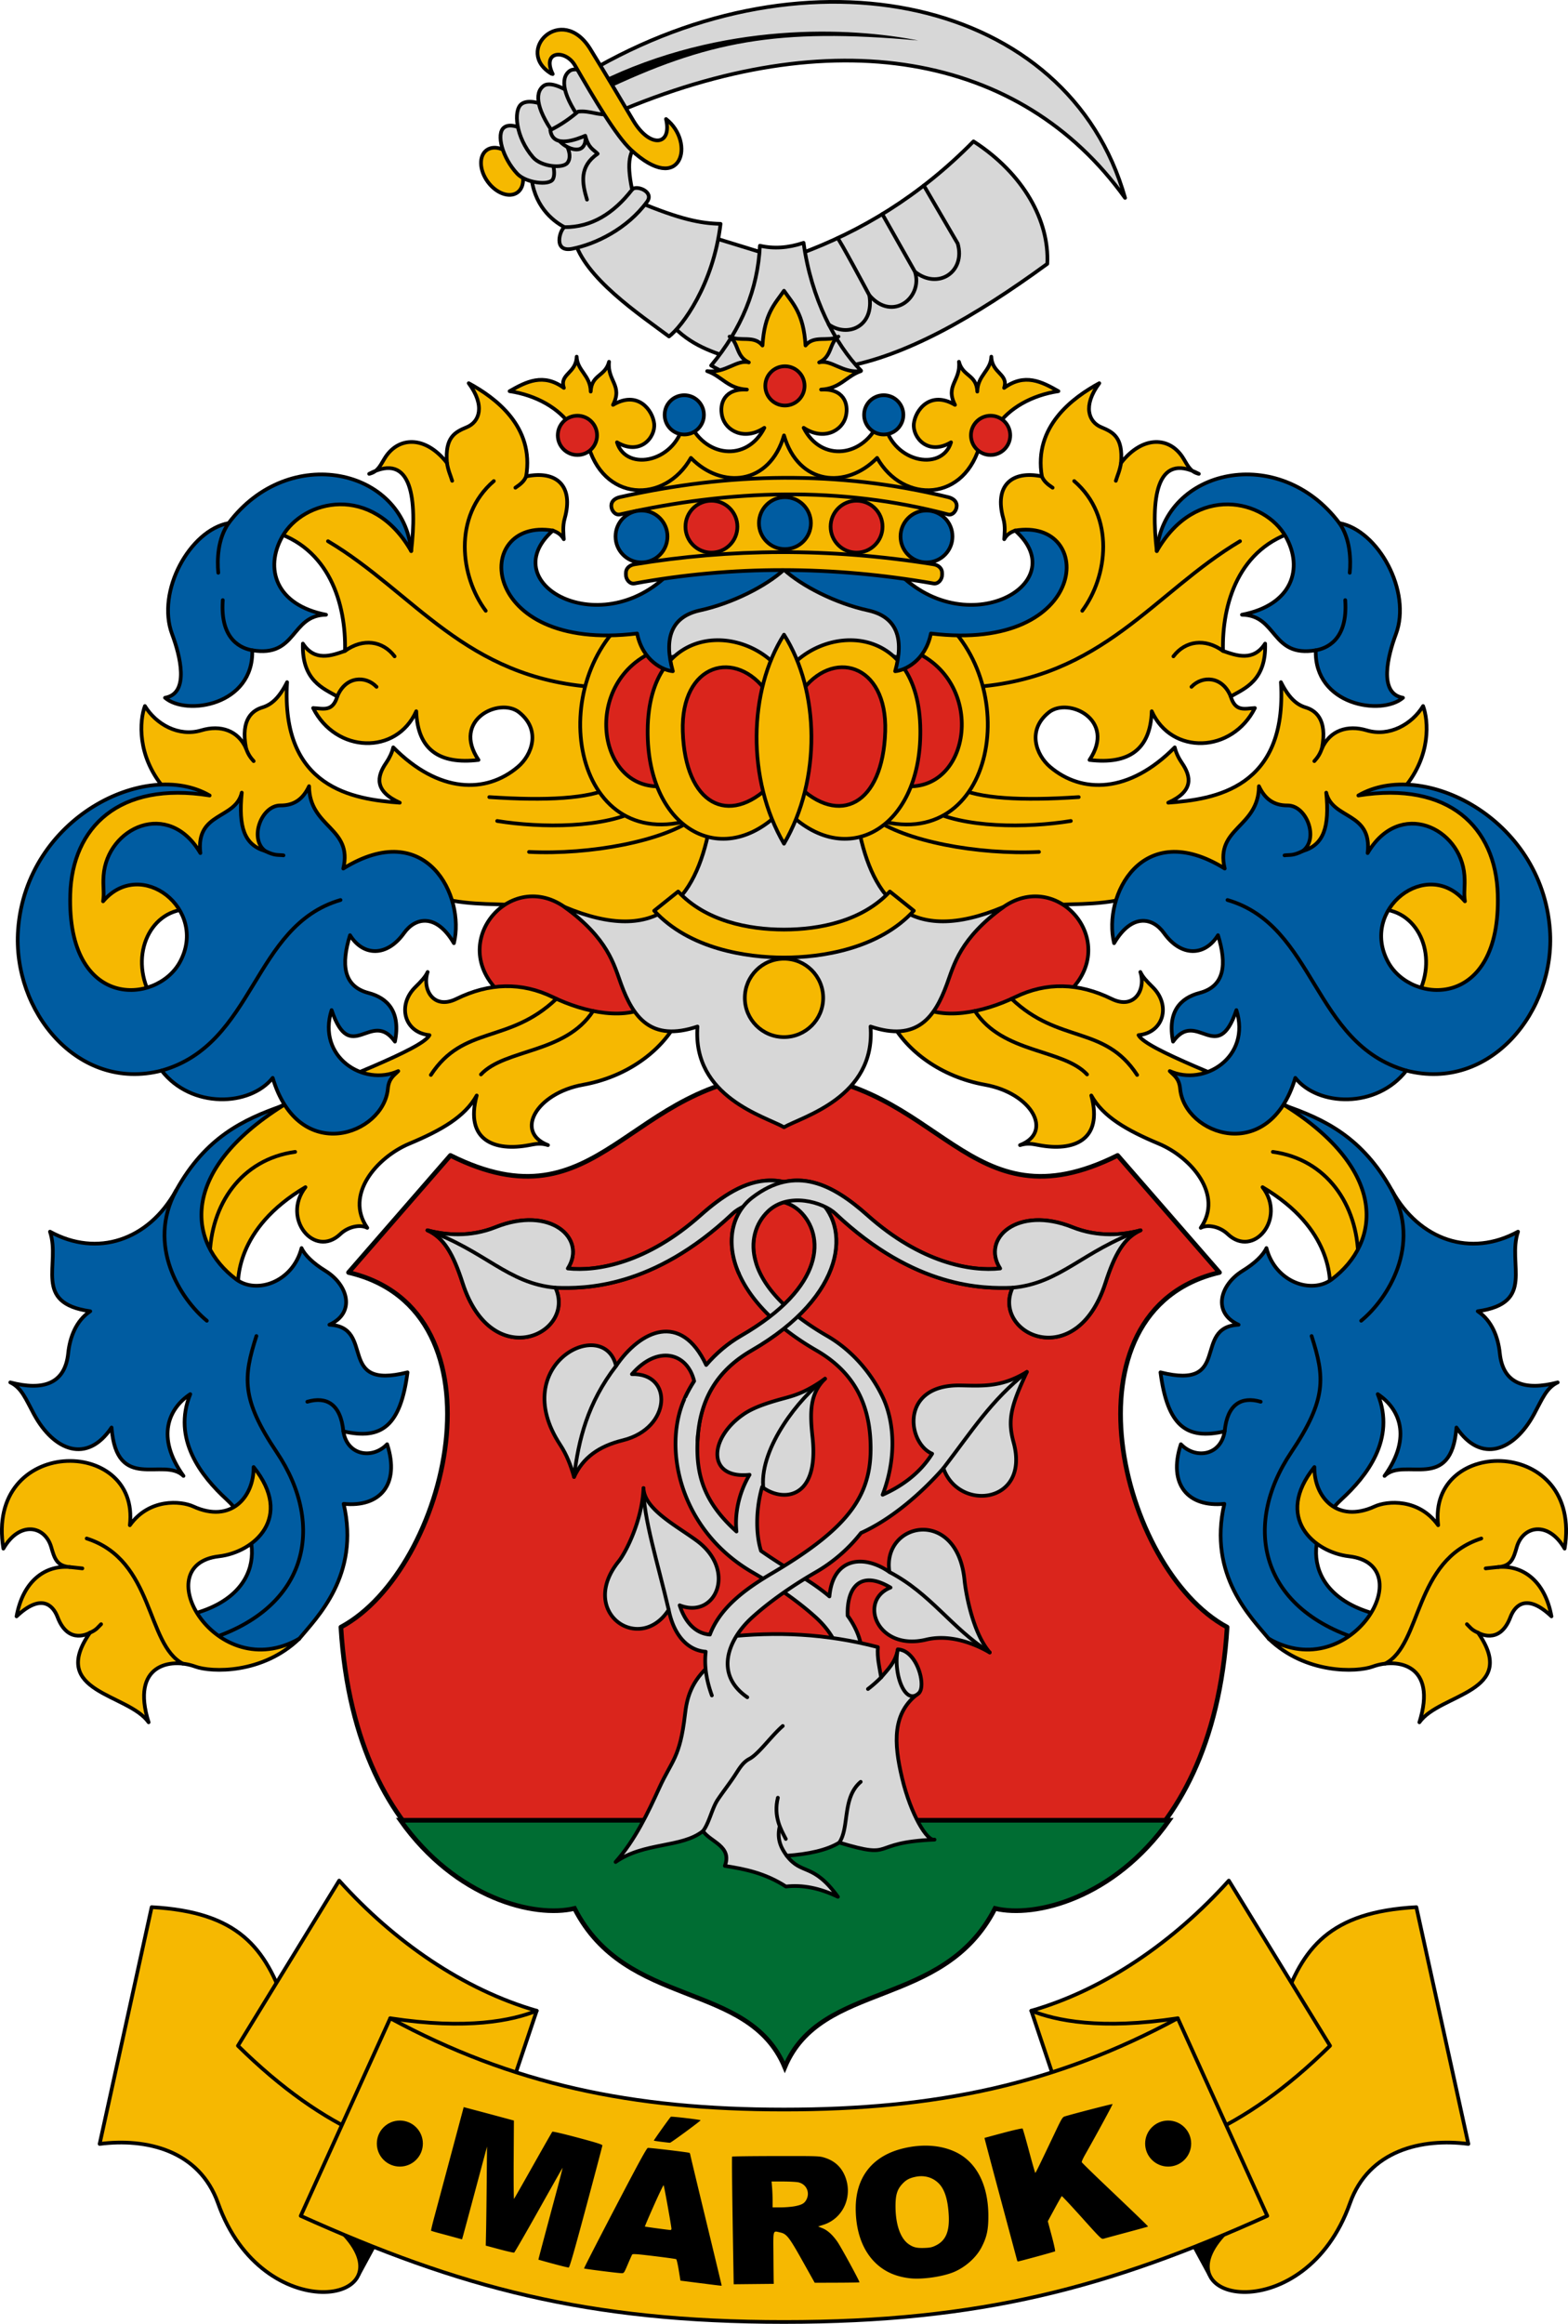
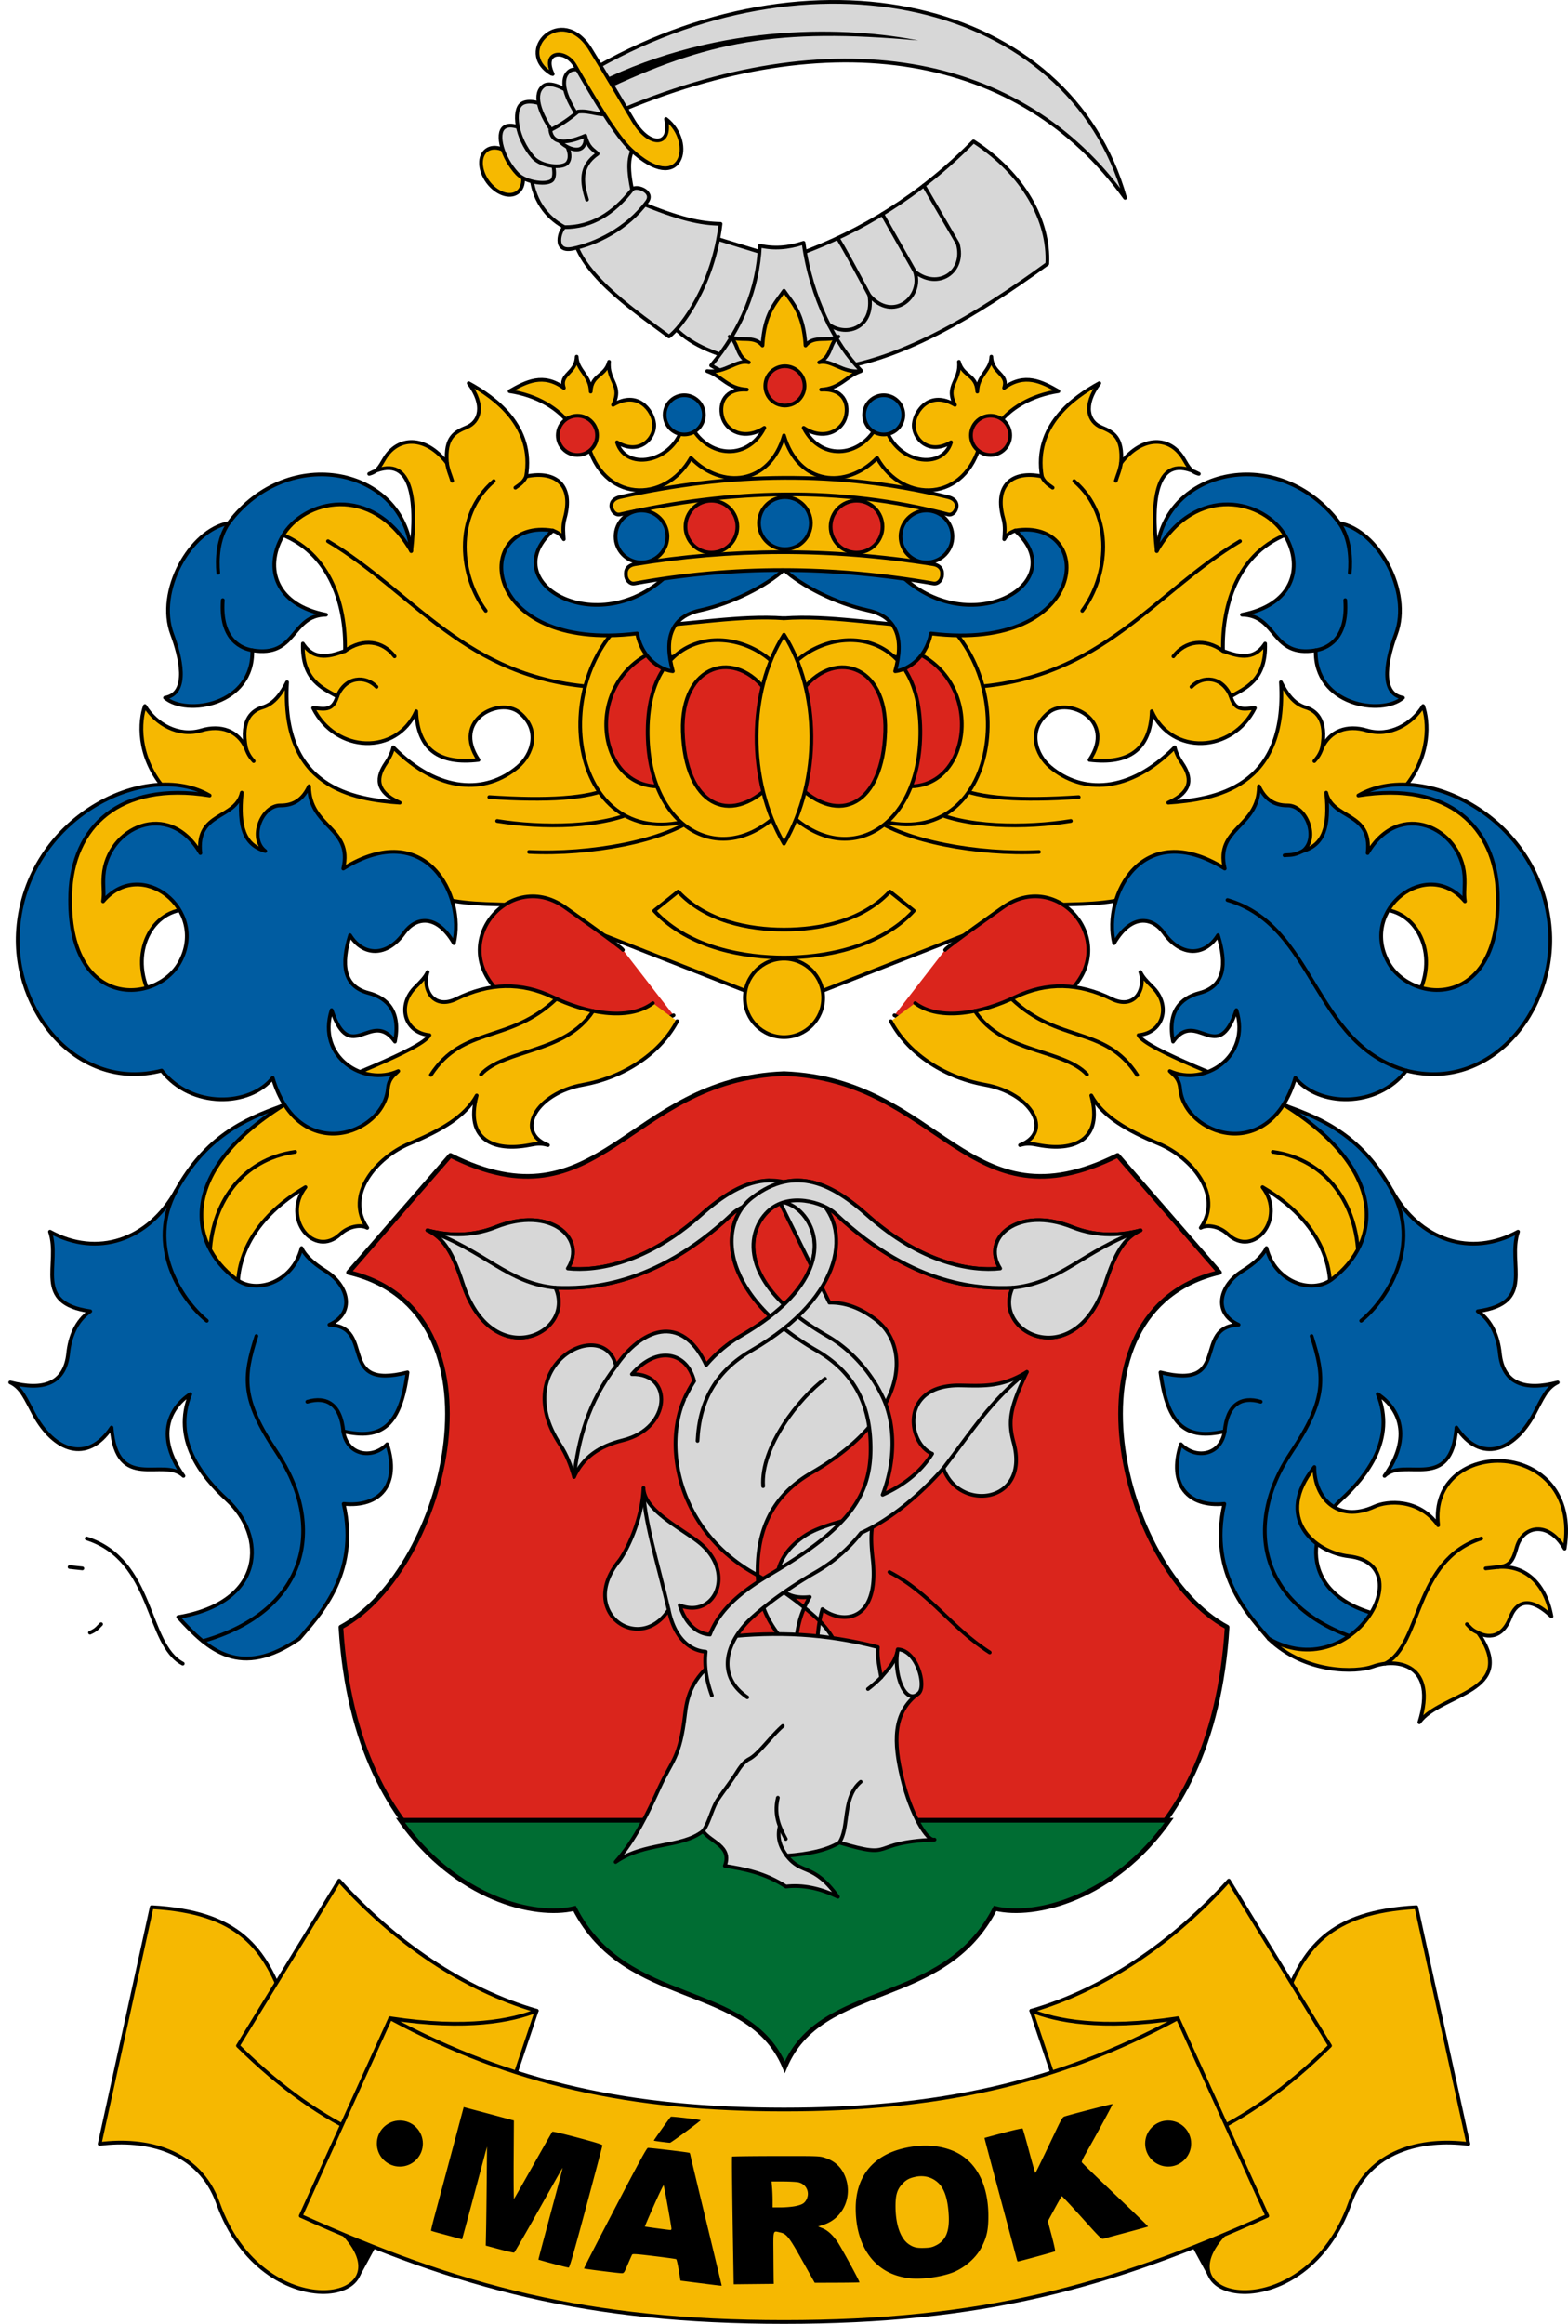
<svg xmlns="http://www.w3.org/2000/svg" width="639.951" height="948.081" viewBox="0 0 169.32 250.846">
  <g transform="translate(-74.854 19.556)">
    <ellipse style="font-variation-settings:normal;opacity:1;fill:#f6b900;fill-opacity:1;fill-rule:evenodd;stroke:#000;stroke-width:.4;stroke-linecap:butt;stroke-linejoin:miter;stroke-miterlimit:4;stroke-dasharray:none;stroke-dashoffset:0;stroke-opacity:1;stop-color:#000;stop-opacity:1" cx="104.916" cy="75.182" rx="1.915" ry="2.825" transform="rotate(-36.098)" />
    <path style="font-variation-settings:normal;fill:#d7d7d7;fill-opacity:1;stroke:#000;stroke-width:.4;stroke-linecap:round;stroke-linejoin:round;stroke-miterlimit:4;stroke-dasharray:none;stroke-dashoffset:0;stroke-opacity:1;stop-color:#000" d="M138.29-11.7c23.954-14.18 51.975-8.083 58.053 13.507-11.282-15.706-31.629-19.25-55.173-9.116" />
    <path style="font-variation-settings:normal;fill:#000;fill-opacity:1;stroke:none;stroke-width:.4;stroke-linecap:round;stroke-linejoin:round;stroke-miterlimit:4;stroke-dasharray:none;stroke-dashoffset:0;stroke-opacity:1;stop-color:#000" d="M139.422-10.674c13.458-6.634 27.325-5.956 34.586-4.512-15.253-1.373-22.756.067-34.257 5.563" />
    <path style="font-variation-settings:normal;fill:#d7d7d7;fill-opacity:1;stroke:#000;stroke-width:.4;stroke-linecap:round;stroke-linejoin:round;stroke-miterlimit:4;stroke-dasharray:none;stroke-dashoffset:0;stroke-opacity:1;stop-color:#000" d="M179.977-4.296c5.44 3.513 8.205 8.614 7.967 13.22-7.842 5.729-15.34 10.005-22.091 11.149l-11.998-.942c-2.45-.805-4.895-1.626-6.974-4.201l4.307-9.05 6.728 2.068 3.22-.071c6.666-2.439 13.026-6.266 18.841-12.173z" />
    <path style="font-variation-settings:normal;fill:#d7d7d7;fill-opacity:1;stroke:#000;stroke-width:.4;stroke-linecap:round;stroke-linejoin:round;stroke-miterlimit:4;stroke-dasharray:none;stroke-dashoffset:0;stroke-opacity:1;stop-color:#000" d="M156.912 6.97c-.222 4.672-1.98 8.981-5.267 12.927 4.465 2.698 10.262 1.791 16.183.549-2.792-2.848-5.373-7.784-6.201-13.79-1.664.56-3.24.655-4.715.313z" />
    <path style="font-variation-settings:normal;fill:none;fill-opacity:1;stroke:#000;stroke-width:.4;stroke-linecap:round;stroke-linejoin:round;stroke-miterlimit:4;stroke-dasharray:none;stroke-dashoffset:0;stroke-opacity:1;stop-color:#000" d="M165.29 6.152c.123-.058 3.44 6.164 3.44 6.164.564 3.437-2.388 4.567-4.38 3.155" />
    <path style="font-variation-settings:normal;fill:none;fill-opacity:1;stroke:#000;stroke-width:.4;stroke-linecap:round;stroke-linejoin:round;stroke-miterlimit:4;stroke-dasharray:none;stroke-dashoffset:0;stroke-opacity:1;stop-color:#000" d="m170.131 3.555 3.522 6.222c.905 2.735-2.395 5.479-4.923 2.539M174.613.47l3.66 6.266c.873 3.073-2.133 5.017-4.62 3.04" />
    <path style="font-variation-settings:normal;fill:#d7d7d7;fill-opacity:1;stroke:#000;stroke-width:.4;stroke-linecap:round;stroke-linejoin:round;stroke-miterlimit:4;stroke-dasharray:none;stroke-dashoffset:0;stroke-opacity:1;stop-color:#000" d="M152.662 4.608c-.792 6.593-4.143 11.075-5.565 12.156-3.137-2.344-9.2-6.377-10.226-10.467l6.822-4.097c4.638 1.935 6.809 2.359 8.969 2.408z" />
    <path style="font-variation-settings:normal;fill:#d7d7d7;fill-opacity:1;stroke:#000;stroke-width:.4;stroke-linecap:round;stroke-linejoin:round;stroke-miterlimit:4;stroke-dasharray:none;stroke-dashoffset:0;stroke-opacity:1;stop-color:#000" d="m138.671-6.51-6.46 5.786c.234 3.275 2.233 4.975 3.603 5.691-.488.25-1.28 2.749.832 2.33 2.504-.498 5.923-2.128 8.083-5.079.79-1.08-1.124-1.813-1.595-1.335-.48-.686-2.792-5.301-2.792-5.301" />
    <path style="font-variation-settings:normal;fill:none;fill-opacity:1;stroke:#000;stroke-width:.4;stroke-linecap:round;stroke-linejoin:round;stroke-miterlimit:4;stroke-dasharray:none;stroke-dashoffset:0;stroke-opacity:1;stop-color:#000" d="M135.814 4.967c2.876.01 5.287-1.444 7.32-4.084" />
    <path style="font-variation-settings:normal;fill:#d7d7d7;fill-opacity:1;stroke:#000;stroke-width:.4;stroke-linecap:round;stroke-linejoin:round;stroke-miterlimit:4;stroke-dasharray:none;stroke-dashoffset:0;stroke-opacity:1;stop-color:#000" d="M131.456-5.552s-1.442-.821-2.177-.237c-.88.7-.162 3.29 1.428 4.985.934.995 3.44 1.305 3.843.606.447-.774-.284-2.632-.284-2.632" />
    <path style="font-variation-settings:normal;fill:#d7d7d7;fill-opacity:1;stroke:#000;stroke-width:.4;stroke-linecap:round;stroke-linejoin:round;stroke-miterlimit:4;stroke-dasharray:none;stroke-dashoffset:0;stroke-opacity:1;stop-color:#000" d="M133.38-8.314s-1.493-.587-2.228-.002c-.88.7-.61 3.576 1.26 5.74.892 1.033 3.209 1.239 3.709.606.779-.986-.593-2.744-.593-2.744" />
    <path style="font-variation-settings:normal;fill:#d7d7d7;fill-opacity:1;stroke:#000;stroke-width:.4;stroke-linecap:round;stroke-linejoin:round;stroke-miterlimit:4;stroke-dasharray:none;stroke-dashoffset:0;stroke-opacity:1;stop-color:#000" d="M136.56-9.488s-2.111-1.457-3.006-.797c-1.057.78-.737 2.74 1.496 5.694.747.988 2.085 1.46 2.644.987 1.001-.846-.236-3.262-.236-3.262" />
    <path style="font-variation-settings:normal;fill:#d7d7d7;fill-opacity:1;stroke:#000;stroke-width:.4;stroke-linecap:round;stroke-linejoin:round;stroke-miterlimit:4;stroke-dasharray:none;stroke-dashoffset:0;stroke-opacity:1;stop-color:#000" d="M139.367-11.092s-2.112-1.458-3.007-.798c-1.057.78-.737 2.74 1.496 5.695.747.988 2.085 1.459 2.644.986 1-.845-.236-3.262-.236-3.262" />
    <path style="font-variation-settings:normal;fill:#d7d7d7;fill-opacity:1;stroke:#000;stroke-width:.4;stroke-linecap:round;stroke-linejoin:round;stroke-miterlimit:4;stroke-dasharray:none;stroke-dashoffset:0;stroke-opacity:1;stop-color:#000" d="M143.1.858c-.652-3.174-.127-3.973.452-4.881l-2.788-3.222c-1.282.214-2.199-.411-3.49-.26-.923.778-1.91 1.46-2.994 1.994.272 2.102 3.027.914 3.774.609.36 1.37.872 1.458 1.337 1.943-1.989 1.367-1.702 3.124-1.15 4.953" />
    <path style="font-variation-settings:normal;opacity:1;fill:#f6b900;fill-opacity:1;stroke:#000;stroke-width:.4;stroke-linecap:round;stroke-linejoin:round;stroke-miterlimit:4;stroke-dasharray:none;stroke-dashoffset:0;stroke-opacity:1;stop-color:#000;stop-opacity:1" d="M134.541-11.564c-1.229-2.52 1.382-2.69 2.4-.927 2.076 3.597 4.445 7.617 6.05 9.106 5.466 5.074 7.004-.82 3.783-3.322.679 2.873-1.721 3.2-3.52.193-1.103-1.842-2.832-4.802-4.664-7.759-3.092-4.988-8.274.235-4.183 2.681" />
  </g>
  <path style="font-variation-settings:normal;opacity:1;fill:#f6b801;fill-opacity:1;stroke:#000;stroke-width:.4;stroke-linecap:round;stroke-linejoin:round;stroke-miterlimit:4;stroke-dasharray:none;stroke-dashoffset:0;stroke-opacity:1;stop-color:#000;stop-opacity:1" d="M159.514 31.308c-9.617-.696-21.242 4.135-28.386-3.368.432-2.529.672-5.192 3.428-6.101.465.182.88.395 1.178.936-.03-.557-.147-1.376.094-2.224 1.003-3.538-.88-5.239-4.161-4.559.923-5.393-3.349-8.513-6.2-10.058 1.827 2.468 1.138 4.184-.194 4.742-1.27.532-2.384 1.052-2.156 3.857-2.338-2.991-5.32-2.887-6.774-.407-.495.846-.777 1.388-1.626 1.593 4.704-2.478 5.165 2.9 4.54 8.336-2.249-6.21-6.614-8.269-15.137-2.178 6.323 1.75 8.114 7.929 7.99 12.956-1.448.508-3.268 1.18-4.55-.791-.13 4.006 2.239 4.85 3.714 5.708-.51 1.704-1.538 1.294-2.608 1.248 2.465 4.891 8.996 5.104 11.137.346.138 4.167 2.515 5.764 6.721 5.256-2.925-4.348 2.294-6.805 4.382-5.143 2.404 1.914 1.394 4.606-.132 5.898-3.436 2.91-8.54 2.854-13.454-2.113-.123.548-.414 1.16-.766 1.67-1.036 1.5-1.283 3.06 1.47 4.304-5.008-.355-12.87-1.554-12.17-13.01-.872 1.741-1.727 2.442-2.671 2.727-.931.28-2.41 1.154-1.753 4.433-.854-1.934-2.742-2.584-4.837-1.96-2.456.733-4.892-.663-6.091-2.625-.581 1.571-.873 5.323 2.003 8.785-19.511 3.466-12.221 27.508-1.193 22.829-2.612-4.312-.449-9.516 3.747-9.68l27.598-1.154c3.09.794 6.232.503 9.35.804l27.507 10.792" transform="translate(-74.854 35.431)" />
  <path style="font-variation-settings:normal;opacity:1;fill:none;fill-opacity:1;stroke:#000;stroke-width:.4;stroke-linecap:round;stroke-linejoin:round;stroke-miterlimit:4;stroke-dasharray:none;stroke-dashoffset:0;stroke-opacity:1;stop-color:#000;stop-opacity:1" d="M123.117 14.533c.148.898.374 1.303.564 1.938M131.667 15.992c-.19.49-.574.834-1.16 1.223M128.18 16.497c-4.455 3.833-3.615 10.337-.873 14.004M139.096 38.738c-14.024-.93-19.512-10.209-28.823-15.748M112.11 34.833c1.943-1.402 4.071-1.103 5.354.586M111.274 39.75c.89-2.203 3.062-2.281 4.24-1.04M127.69 50.613c6.19.416 10.777.16 13.132-1.029M128.54 53.19c4.74.771 11.705.793 15.44-1.304M131.981 56.53c6.578.324 14.604-1.16 17.948-3.714M101.43 45.366c.244.708.529 1.039.815 1.362" transform="translate(-74.854 35.431)" />
  <path style="font-variation-settings:normal;opacity:1;fill:#005ca1;fill-opacity:1;stroke:#000;stroke-width:.4;stroke-linecap:round;stroke-linejoin:round;stroke-miterlimit:4;stroke-dasharray:none;stroke-dashoffset:0;stroke-opacity:1;stop-color:#000;stop-opacity:1" d="M119.257 24.055c-.813-8.886-13.19-11.699-19.714-3.018-4.193.771-7.83 7.377-6.105 11.986.855 2.285 1.926 6.404-.764 6.867 2.321 1.988 9.585.811 9.42-5.127 4.844.82 4.116-3.78 7.968-3.837-5.453-1.049-6.652-5.015-4.733-8.422 2.262-4.014 9.702-5.812 13.928 1.55" transform="translate(-74.854 35.431)" />
  <path style="font-variation-settings:normal;opacity:1;fill:none;fill-opacity:1;stroke:#000;stroke-width:.4;stroke-linecap:round;stroke-linejoin:round;stroke-miterlimit:4;stroke-dasharray:none;stroke-dashoffset:0;stroke-opacity:1;stop-color:#000;stop-opacity:1" d="M99.543 21.037c-1.187 1.68-1.254 3.966-1.12 5.36M98.912 29.349c-.32 4.413 2.141 5.237 3.183 5.414" transform="translate(-74.854 35.431)" />
  <path style="font-variation-settings:normal;opacity:1;fill:#f6b801;fill-opacity:1;stroke:#000;stroke-width:.4;stroke-linecap:round;stroke-linejoin:round;stroke-miterlimit:4;stroke-dasharray:none;stroke-dashoffset:0;stroke-opacity:1;stop-color:#000;stop-opacity:1" d="M159.514 31.308c9.617-.696 21.242 4.135 28.386-3.368-.432-2.529-.672-5.192-3.428-6.101-.465.182-.88.395-1.177.936.03-.557.146-1.376-.095-2.224-1.003-3.538.88-5.239 4.161-4.559-.923-5.393 3.349-8.513 6.2-10.058-1.827 2.468-1.138 4.184.194 4.742 1.27.532 2.384 1.052 2.156 3.857 2.338-2.991 5.32-2.887 6.774-.407.495.846.777 1.388 1.627 1.593-4.705-2.478-5.166 2.9-4.541 8.336 2.249-6.21 6.614-8.269 15.137-2.178-6.323 1.75-8.114 7.929-7.99 12.956 1.449.508 3.268 1.18 4.55-.791.13 4.006-2.239 4.85-3.714 5.708.51 1.704 1.538 1.294 2.609 1.248-2.466 4.891-8.997 5.104-11.138.346-.138 4.167-2.515 5.764-6.72 5.256 2.924-4.348-2.295-6.805-4.383-5.143-2.404 1.914-1.394 4.606.132 5.898 3.436 2.91 8.54 2.854 13.455-2.113.122.548.413 1.16.765 1.67 1.036 1.5 1.283 3.06-1.47 4.304 5.008-.355 12.87-1.554 12.17-13.01.872 1.741 1.727 2.442 2.672 2.727.93.28 2.41 1.154 1.752 4.433.854-1.934 2.743-2.584 4.838-1.96 2.456.733 4.89-.663 6.09-2.625.582 1.571.874 5.323-2.002 8.785 19.51 3.466 12.22 27.508 1.192 22.829 2.613-4.312.45-9.516-3.747-9.68l-27.598-1.154c-3.09.794-6.232.503-9.35.804l-27.507 10.792" transform="translate(-74.854 35.431)" />
  <path style="font-variation-settings:normal;opacity:1;fill:none;fill-opacity:1;stroke:#000;stroke-width:.4;stroke-linecap:round;stroke-linejoin:round;stroke-miterlimit:4;stroke-dasharray:none;stroke-dashoffset:0;stroke-opacity:1;stop-color:#000;stop-opacity:1" d="M195.91 14.533c-.147.898-.373 1.303-.562 1.938M187.361 15.992c.19.49.574.834 1.16 1.223M190.849 16.497c4.455 3.833 3.615 10.337.872 14.004M179.932 38.738c14.024-.93 19.512-10.209 28.823-15.748M206.917 34.833c-1.942-1.402-4.07-1.103-5.352.586M207.754 39.75c-.89-2.203-3.062-2.281-4.24-1.04M191.339 50.613c-6.19.416-10.777.16-13.133-1.029M190.489 53.19c-4.741.771-11.706.793-15.441-1.304M187.047 56.53c-6.577.324-14.604-1.16-17.948-3.714M217.598 45.366c-.243.708-.529 1.039-.815 1.362" transform="translate(-74.854 35.431)" />
  <path style="font-variation-settings:normal;opacity:1;fill:#005ca1;fill-opacity:1;stroke:#000;stroke-width:.4;stroke-linecap:round;stroke-linejoin:round;stroke-miterlimit:4;stroke-dasharray:none;stroke-dashoffset:0;stroke-opacity:1;stop-color:#000;stop-opacity:1" d="M199.77 24.055c.814-8.886 13.19-11.699 19.715-3.018 4.193.771 7.83 7.377 6.105 11.986-.855 2.285-1.926 6.404.764 6.867-2.321 1.988-9.585.811-9.42-5.127-4.844.82-4.116-3.78-7.967-3.837 5.452-1.049 6.651-5.015 4.732-8.422-2.262-4.014-9.702-5.812-13.928 1.55" transform="translate(-74.854 35.431)" />
  <path style="font-variation-settings:normal;opacity:1;fill:none;fill-opacity:1;stroke:#000;stroke-width:.4;stroke-linecap:round;stroke-linejoin:round;stroke-miterlimit:4;stroke-dasharray:none;stroke-dashoffset:0;stroke-opacity:1;stop-color:#000;stop-opacity:1" d="M219.485 21.037c1.188 1.68 1.254 3.966 1.12 5.36M220.117 29.349c.32 4.413-2.142 5.237-3.184 5.414" transform="translate(-74.854 35.431)" />
  <path style="font-variation-settings:normal;opacity:1;fill:#da251c;fill-opacity:1;stroke:#000;stroke-width:.5;stroke-linecap:round;stroke-linejoin:round;stroke-miterlimit:4;stroke-dasharray:none;stroke-dashoffset:0;stroke-opacity:1;stop-color:#000;stop-opacity:1" d="M31.012 228.425c-6.693 1.628-23.61-4.422-25.18-30.007 11.628-6.238 18.309-34.206.824-38.283l11-12.637c16.232 8.113 19.016-8.18 36.025-8.827 17.008.648 19.792 16.94 36.025 8.827l11 12.637c-17.485 4.077-10.805 32.045.824 38.283-1.57 25.585-18.488 31.635-25.181 30.007-5.554 10.884-18.75 7.721-22.668 17.11-3.92-9.389-17.114-6.226-22.669-17.11z" transform="translate(30.98 -22.777)" />
  <path style="font-variation-settings:normal;opacity:1;fill:#006d33;fill-opacity:1;fill-rule:evenodd;stroke:#000;stroke-width:1.89;stroke-linecap:butt;stroke-linejoin:miter;stroke-miterlimit:4;stroke-dasharray:none;stroke-dashoffset:0;stroke-opacity:1;stop-color:#000;stop-opacity:1" d="M46.27 827.424c22.521 31.846 54.698 39.866 70.943 35.914 20.993 41.139 70.862 29.185 85.674 64.668 14.811-35.483 64.683-23.53 85.675-64.668 16.245 3.952 48.422-4.068 70.944-35.914z" transform="matrix(.265 0 0 .265 30.98 -22.777)" />
-   <path style="font-variation-settings:normal;opacity:1;fill:#d7d7d7;fill-opacity:1;stroke:#000;stroke-width:.4;stroke-linecap:round;stroke-linejoin:round;stroke-miterlimit:4;stroke-dasharray:none;stroke-dashoffset:0;stroke-opacity:1;stop-color:#000;stop-opacity:1" d="M-16.71 150.203c-2.657.062-5.11 1.704-7.431 3.773-5.758 5.13-11.151 6.075-14.316 5.726 2.08-3.253-1.891-6.818-7.802-4.455-2.748 1.098-5.416.85-7.35.337 1.779.799 2.786 2.562 3.795 5.69 3.174 9.84 12.306 5.45 10.017.502 3.13.12 10.535.109 19.107-7.973 1.359-1.28 5.131-2.384 7.334-.246 2.587 2.51 2.834 8.087-6.41 13.423-2.66 1.536-4.768 3.993-6 6.593-2.51 5.292-.727 14.325 7.281 18.949 2.719 1.57 5.089 3.282 6.826 4.86 2.66 2.416 4.056 6.175.514 8.606l3.823-.196c1.347-3.71.653-6.461-.915-8.605-.114-2.919 1.274-5.04 4.63-3.04-3.527 1.405-1.457 6.898 3.846 5.621 2.238-.539 4.702.142 6.867 1.384-1.882-2.182-2.605-6.58-2.725-7.808-.78-7.96-8.953-6.256-8.104-.873-2.825-1.972-6.122-1.523-6.48 2.633-1.129-.963-2.397-1.782-3.622-2.504a54.927 54.927 0 0 1-3.768-2.413c-.585-1.86-.559-4.52.122-6.903 2.113 1.628 6.19 1.483 5.438-5.388-.291-2.664-.299-4.685 1.354-6.29-2.188 1.578-3.546 1.87-4.716 2.193-1.533.423-2.974.898-4.007 1.591-3.888 2.608-4.05 7.084.572 6.58-1.192 1.996-1.618 4.284-1.413 6.125-3.39-3.056-4.384-5.934-4.205-9.782.202-4.34 2.009-7.554 5.843-9.767 10.257-5.922 10.798-13.522 6.916-16.501-1.758-1.349-3.426-1.88-5.02-1.842z" transform="translate(99.771 -22.777)" />
+   <path style="font-variation-settings:normal;opacity:1;fill:#d7d7d7;fill-opacity:1;stroke:#000;stroke-width:.4;stroke-linecap:round;stroke-linejoin:round;stroke-miterlimit:4;stroke-dasharray:none;stroke-dashoffset:0;stroke-opacity:1;stop-color:#000;stop-opacity:1" d="M-16.71 150.203c-2.657.062-5.11 1.704-7.431 3.773-5.758 5.13-11.151 6.075-14.316 5.726 2.08-3.253-1.891-6.818-7.802-4.455-2.748 1.098-5.416.85-7.35.337 1.779.799 2.786 2.562 3.795 5.69 3.174 9.84 12.306 5.45 10.017.502 3.13.12 10.535.109 19.107-7.973 1.359-1.28 5.131-2.384 7.334-.246 2.587 2.51 2.834 8.087-6.41 13.423-2.66 1.536-4.768 3.993-6 6.593-2.51 5.292-.727 14.325 7.281 18.949 2.719 1.57 5.089 3.282 6.826 4.86 2.66 2.416 4.056 6.175.514 8.606l3.823-.196a54.927 54.927 0 0 1-3.768-2.413c-.585-1.86-.559-4.52.122-6.903 2.113 1.628 6.19 1.483 5.438-5.388-.291-2.664-.299-4.685 1.354-6.29-2.188 1.578-3.546 1.87-4.716 2.193-1.533.423-2.974.898-4.007 1.591-3.888 2.608-4.05 7.084.572 6.58-1.192 1.996-1.618 4.284-1.413 6.125-3.39-3.056-4.384-5.934-4.205-9.782.202-4.34 2.009-7.554 5.843-9.767 10.257-5.922 10.798-13.522 6.916-16.501-1.758-1.349-3.426-1.88-5.02-1.842z" transform="translate(99.771 -22.777)" />
  <path style="font-variation-settings:normal;opacity:1;fill:#d7d7d7;fill-opacity:1;stroke:#000;stroke-width:.4;stroke-linecap:round;stroke-linejoin:round;stroke-miterlimit:4;stroke-dasharray:none;stroke-dashoffset:0;stroke-opacity:1;stop-color:#000;stop-opacity:1" d="M113.724 220.432c-2.316 1.842-6.342 1.163-9.438 3.338 2.126-2.39 3.512-5.355 4.734-8.035 1.331-2.917 2.222-3.194 2.762-7.893.196-1.71.621-3.572 2.798-5.429l1.618-2.94c5.432-.59 10.76-.377 16.411 1.103-.102 1.136.18 2.19.35 3.267.719-.862 1.536-1.576 1.808-3.022l2.277 4.705c-2.919 2.108-2.723 5.397-1.821 9.18.945 3.964 2.72 6.873 3.505 6.65-7.282.306-4.005 2.204-10.287.32-1.321.815-3.318 1.248-5.674 1.418 1.646 2.147 2.8.687 5.527 4.435-1.97-.954-3.839-1.314-5.614-1.11-2.249-1.455-4.426-1.888-6.597-2.227.82-2.13-1.57-2.587-2.36-3.76z" transform="translate(-37.812 -22.777)" />
  <path style="font-variation-settings:normal;opacity:1;fill:#d7d7d7;fill-opacity:1;stroke:#000;stroke-width:.4;stroke-linecap:round;stroke-linejoin:round;stroke-miterlimit:4;stroke-dasharray:none;stroke-dashoffset:0;stroke-opacity:1;stop-color:#000;stop-opacity:1" d="M134.767 200.82c-.554 2.538.78 6.188 2.277 4.706.804-.795-.209-4.614-2.277-4.705zM122.338 209.089c-1.261 1.092-2.598 3.023-3.608 3.552-.76.399-1.144 1.154-1.641 1.897-.552.826-1.203 1.661-1.76 2.49-.647.967-.918 2.499-1.605 3.404M122.767 223.094c-.61-.84-1.08-1.764-.765-3.153M132.959 203.843a13.42 13.42 0 0 1-1.42 1.254M130.755 215.118c-2.025 1.707-1.194 4.918-2.314 6.557" transform="translate(-37.812 -22.777)" />
  <path style="font-variation-settings:normal;opacity:1;fill:#d7d7d7;fill-opacity:1;stroke:#000;stroke-width:.4;stroke-linecap:round;stroke-linejoin:round;stroke-miterlimit:4;stroke-dasharray:none;stroke-dashoffset:0;stroke-opacity:1;stop-color:#000;stop-opacity:1" d="M121.81 216.832c-.498 2.012.325 3.433.857 4.45" transform="translate(-37.812 -22.777)" />
  <path style="font-variation-settings:normal;opacity:1;fill:#d7d7d7;fill-opacity:1;stroke:#000;stroke-width:.4;stroke-linecap:round;stroke-linejoin:round;stroke-miterlimit:4;stroke-dasharray:none;stroke-dashoffset:0;stroke-opacity:1;stop-color:#000;stop-opacity:1" d="M-19.076 205.988c-3.543-2.431-2.147-6.19.514-8.607 1.737-1.577 4.107-3.29 6.825-4.86a17.031 17.031 0 0 0 4.945-4.272c3.048-1.37 6.245-3.977 8.894-6.984 1.645 4.731 9.39 3.85 7.58-2.787-.648-2.374-.342-3.829 1.435-7.61-2.755 1.688-4.778 1.498-7.19 1.458-6.557-.107-5.743 6.228-3.04 7.373-1.48 2.374-3.681 3.687-5.349 4.43 1.45-3.755 1.36-7.7.006-10.556-1.233-2.6-3.34-5.057-6-6.592-9.244-5.337-8.996-10.913-6.41-13.424 2.203-2.138 5.975-1.035 7.333.246 8.573 8.082 15.977 8.092 19.107 7.973-2.288 4.948 6.844 9.338 10.018-.501 1.009-3.129 2.016-4.892 3.795-5.691-1.935.513-4.602.761-7.35-.337-5.91-2.363-9.883 1.202-7.803 4.455-3.164.35-8.557-.595-14.315-5.726-2.322-2.07-4.774-3.71-7.431-3.773h0c-1.594-.038-3.263.493-5.02 1.842-3.883 2.979-3.341 10.579 6.916 16.5 3.834 2.214 5.64 5.428 5.842 9.768.262 5.64-1.992 9.194-10.623 14.287-2.67 1.575-5.568 3.586-6.714 6.622-1.316-.086-2.578-1.036-3.267-3.161 3.866 1.535 6.215-3.723 1.87-6.956-2.15-1.599-5.694-3.392-5.774-5.694-.141 3.487-1.904 6.942-2.678 7.902-4.433 5.5 2.238 10.103 5.397 5.237.594 2.926 2.193 4.396 4.001 4.52-.163 1.38.015 2.94.662 4.722" transform="translate(99.771 -22.777)" />
  <path style="font-variation-settings:normal;opacity:1;fill:#d7d7d7;fill-opacity:1;stroke:#000;stroke-width:.4;stroke-linecap:round;stroke-linejoin:round;stroke-miterlimit:4;stroke-dasharray:none;stroke-dashoffset:0;stroke-opacity:1;stop-color:#000;stop-opacity:1" d="M-24.448 178.313c.202-4.34 2.009-7.554 5.843-9.767 10.257-5.922 10.798-13.522 6.916-16.501-1.758-1.349-3.426-1.88-5.02-1.842-2.658.062-5.11 1.704-7.432 3.773-5.758 5.13-11.151 6.075-14.316 5.726 2.08-3.253-1.891-6.818-7.802-4.455-2.748 1.098-5.416.85-7.35.337 1.779.799 2.786 2.562 3.795 5.69 3.174 9.84 12.306 5.45 10.017.502 3.13.12 10.535.109 19.107-7.973 1.359-1.28 5.131-2.384 7.334-.246 2.587 2.51 2.834 8.087-6.41 13.423-1.424.823-2.688 1.91-3.746 3.141-2.713-5.784-7.09-3.771-9.734.104-1.282-5.489-11.74-.196-6.044 8.492.734 1.119 1.145 2.232 1.51 3.491.967-2.09 2.67-3.32 5.272-3.96 5.259-1.293 5.444-7.28.975-7.135 2.731-3.165 5.97-2.364 6.721.75-.359.558-.68 1.13-.955 1.71" transform="translate(99.771 -22.777)" />
  <path style="font-variation-settings:normal;opacity:1;fill:none;fill-opacity:1;stroke:#000;stroke-width:.4;stroke-linecap:round;stroke-linejoin:round;stroke-miterlimit:4;stroke-dasharray:none;stroke-dashoffset:0;stroke-opacity:1;stop-color:#000;stop-opacity:1" d="M-39.797 161.776c-5.147-.463-7.6-3.993-13.812-6.192" transform="translate(99.771 -22.777)" />
  <path style="font-variation-settings:normal;opacity:1;fill:#d7d7d7;fill-opacity:1;stroke:#000;stroke-width:.4;stroke-linecap:round;stroke-linejoin:round;stroke-miterlimit:4;stroke-dasharray:none;stroke-dashoffset:0;stroke-opacity:1;stop-color:#000;stop-opacity:1" d="M-18.128 159.111c-.72-2.332-.013-4.316 1.263-5.554 2.202-2.138 5.974-1.035 7.333.246 8.572 8.082 15.977 8.093 19.107 7.973-2.289 4.949 6.843 9.338 10.017-.501 1.009-3.129 2.016-4.892 3.795-5.691-1.934.513-4.602.761-7.35-.337-5.91-2.363-9.883 1.202-7.803 4.455-3.164.35-8.557-.595-14.315-5.726-3.714-3.31-7.764-5.528-12.452-1.93-2.152 1.65-2.945 4.722-1.476 8.14" transform="translate(99.771 -22.777)" />
  <path style="font-variation-settings:normal;opacity:1;fill:none;fill-opacity:1;stroke:#000;stroke-width:.4;stroke-linecap:round;stroke-linejoin:round;stroke-miterlimit:4;stroke-dasharray:none;stroke-dashoffset:0;stroke-opacity:1;stop-color:#000;stop-opacity:1" d="M9.575 161.776c5.147-.463 7.6-3.993 13.812-6.192M-33.245 170.225c-3.07 3.984-4.067 7.982-4.536 11.983M-27.563 196.55c-1.153-4.955-2.766-10.028-2.72-13.14M-17.363 183.204c-.302-4.218 3.907-9.55 6.684-11.598M-3.724 192.472c4.487 2.346 6.652 6.02 10.83 8.68M2.102 181.265c3.157-4.113 5.094-7.255 9.015-10.397" transform="translate(99.771 -22.777)" />
  <g transform="translate(99.771 -22.777)">
    <path style="font-variation-settings:normal;fill:#da251c;fill-opacity:1;stroke:#000;stroke-width:.4;stroke-linecap:round;stroke-linejoin:round;stroke-miterlimit:4;stroke-dasharray:none;stroke-dashoffset:0;stroke-opacity:1;stop-color:#000" d="M-32.51 125.313c-.088-.25-6.296-4.632-6.296-4.632-6.17-4.31-13.26 4.524-6.283 9.842 5.985 2.103 11.947 5.212 18.053 1.85" />
    <path style="font-variation-settings:normal;fill:#f6b801;fill-opacity:1;stroke:#000;stroke-width:.4;stroke-linecap:round;stroke-linejoin:round;stroke-miterlimit:4;stroke-dasharray:none;stroke-dashoffset:0;stroke-opacity:1;stop-color:#000" d="M-29.271 131.061c-2.72 2.029-7.416.995-10.79-.645-3.412-1.66-6.898-1.547-10.431.187-2.484 1.22-3.719-1.052-3.1-2.904-.262.56-.695 1.004-1.333 1.636-1.98 1.958-1.192 4.912 1.53 5.18-.765 1.542-10.17 4.911-15.528 7.425-12.982 6.094-11.382 15.482-5.101 20.518-.189-1.407-.311-7.072 7.237-11.531-2.604 3.367.968 7.723 3.761 5.067.866-.823 2.176-1.078 2.913-.678-2.484-3.578 1.052-7.621 4.537-9.082 3.44-1.442 6.002-2.897 7.282-5.204-1.324 4.917 2.007 6.05 5.64 5.363.796-.15 1.241-.247 2.057-.005-3.638-1.409-1.262-5.607 3.786-6.516 4.667-.84 8.417-3.565 10.162-6.86" />
    <path style="font-variation-settings:normal;fill:none;fill-opacity:1;stroke:#000;stroke-width:.4;stroke-linecap:round;stroke-linejoin:round;stroke-miterlimit:4;stroke-dasharray:none;stroke-dashoffset:0;stroke-opacity:1;stop-color:#000" d="M-77.12 158.514c.069-5.701 3.402-10.602 9.223-11.398M-53.244 138.814c3.524-5.401 8.43-3.332 13.557-8.221M-35.725 131.909c-2.996 4.616-9.52 4.062-12.112 6.85" />
    <path style="font-variation-settings:normal;fill:#da251c;fill-opacity:1;stroke:#000;stroke-width:.4;stroke-linecap:round;stroke-linejoin:round;stroke-miterlimit:4;stroke-dasharray:none;stroke-dashoffset:0;stroke-opacity:1;stop-color:#000" d="M2.288 125.313c.088-.25 6.296-4.632 6.296-4.632 6.17-4.31 13.26 4.524 6.283 9.842-5.985 2.103-11.947 5.212-18.053 1.85" />
    <path style="font-variation-settings:normal;fill:#f6b801;fill-opacity:1;stroke:#000;stroke-width:.4;stroke-linecap:round;stroke-linejoin:round;stroke-miterlimit:4;stroke-dasharray:none;stroke-dashoffset:0;stroke-opacity:1;stop-color:#000" d="M-.95 131.061c2.72 2.029 7.415.995 10.79-.645 3.41-1.66 6.897-1.547 10.43.187 2.484 1.22 3.719-1.052 3.1-2.904.262.56.695 1.004 1.333 1.636 1.98 1.958 1.192 4.912-1.53 5.18.765 1.542 10.17 4.911 15.528 7.425 12.982 6.094 11.382 15.482 5.101 20.518.189-1.407.311-7.072-7.237-11.531 2.604 3.367-.968 7.723-3.761 5.067-.866-.823-2.176-1.078-2.913-.678 2.484-3.578-1.052-7.621-4.537-9.082-3.439-1.442-6.002-2.897-7.282-5.204 1.324 4.917-2.007 6.05-5.64 5.363-.796-.15-1.241-.247-2.057-.005 3.638-1.409 1.262-5.607-3.786-6.516-4.667-.84-8.417-3.565-10.162-6.86" />
    <path style="font-variation-settings:normal;fill:none;fill-opacity:1;stroke:#000;stroke-width:.4;stroke-linecap:round;stroke-linejoin:round;stroke-miterlimit:4;stroke-dasharray:none;stroke-dashoffset:0;stroke-opacity:1;stop-color:#000" d="M46.898 158.514c-.069-5.701-3.402-10.602-9.223-11.398M23.022 138.814c-3.524-5.401-8.43-3.332-13.557-8.221M5.503 131.909c2.996 4.616 9.52 4.062 12.112 6.85" />
-     <path style="font-variation-settings:normal;fill:#d7d7d7;fill-opacity:1;stroke:#000;stroke-width:.4;stroke-linecap:round;stroke-linejoin:round;stroke-miterlimit:4;stroke-dasharray:none;stroke-dashoffset:0;stroke-opacity:1;stop-color:#000" d="M-5.767 133.587c5.056 1.706 6.95-1.04 8.243-4.56.786-2.139 1.403-4.916 6.108-8.346-10.189 4.291-14.136-.87-15.63-8.472L.083 89.552s-15.193-11.7-15.193-12.78c0 1.08-15.193 12.78-15.193 12.78l7.127 22.657c-1.493 7.601-5.44 12.763-15.629 8.472 4.705 3.43 5.322 6.207 6.108 8.346 1.293 3.52 3.187 6.266 8.243 4.56-.573 7.65 7.383 9.726 9.344 10.87 1.961-1.144 9.917-3.22 9.344-10.87z" />
    <path style="font-variation-settings:normal;fill:#da251c;fill-opacity:1;stroke:#000;stroke-width:.4;stroke-linecap:round;stroke-linejoin:round;stroke-miterlimit:4;stroke-dasharray:none;stroke-dashoffset:0;stroke-opacity:1;stop-color:#000" d="M-15.111 110.575c4.141.53 8.258.98 11.585-1.133 11.805 4.845 12.3-22.19 1.813-15.365-4.466-1.612-8.932.092-13.398 1.76-4.466-1.668-8.932-3.372-13.398-1.76-10.488-6.824-9.991 20.21 1.813 15.365 3.327 2.112 7.444 1.663 11.585 1.133" />
    <path style="font-variation-settings:normal;fill:#f6b801;fill-opacity:1;stroke:#000;stroke-width:.4;stroke-linecap:round;stroke-linejoin:round;stroke-miterlimit:4;stroke-dasharray:none;stroke-dashoffset:0;stroke-opacity:1;stop-color:#000" d="m-1.094 121.086-2.587-2.074c-2.977 3.208-7.632 4.108-11.43 4.108s-8.453-.9-11.43-4.108l-2.587 2.074c3.796 4.137 9.98 5.052 14.017 5.052 4.036 0 10.221-.915 14.017-5.052z" />
    <circle style="font-variation-settings:normal;fill:#f6b801;fill-opacity:1;fill-rule:evenodd;stroke:#000;stroke-width:.4;stroke-linecap:butt;stroke-linejoin:miter;stroke-miterlimit:4;stroke-dasharray:none;stroke-dashoffset:0;stroke-opacity:1;stop-color:#000" cx="-15.111" cy="130.496" r="4.23" />
    <path style="font-variation-settings:normal;fill:#f6b801;fill-opacity:1;stroke:#000;stroke-width:.4;stroke-linecap:round;stroke-linejoin:round;stroke-miterlimit:4;stroke-dasharray:none;stroke-dashoffset:0;stroke-opacity:1;stop-color:#000" d="m-28.778 92.943-2.475-4.095c-9.97 7.23-6.822 26.528 6.39 22.34l-3.048-3.578c-7.44.956-9.229-11.466-.867-14.667z" />
    <path style="font-variation-settings:normal;fill:#f6b801;fill-opacity:1;stroke:#000;stroke-width:.4;stroke-linecap:round;stroke-linejoin:round;stroke-miterlimit:4;stroke-dasharray:none;stroke-dashoffset:0;stroke-opacity:1;stop-color:#000" d="M-15.137 95.649c-3.763-5.598-14.597-5.984-14.696 5.964-.091 10.917 8.43 15.39 14.828 8.255l-1.547-2.354c-4.502 4.492-9.23 2.155-9.49-5.77-.243-7.405 5.784-9.012 9.119-4.206M-1.444 92.943l2.475-4.095c9.97 7.23 6.822 26.528-6.39 22.34l3.048-3.578c7.44.956 9.229-11.466.867-14.667z" />
    <path style="font-variation-settings:normal;fill:#f6b801;fill-opacity:1;stroke:#000;stroke-width:.4;stroke-linecap:round;stroke-linejoin:round;stroke-miterlimit:4;stroke-dasharray:none;stroke-dashoffset:0;stroke-opacity:1;stop-color:#000" d="M-15.085 95.649c3.763-5.598 14.597-5.984 14.697 5.964.09 10.917-8.432 15.39-14.829 8.255l1.547-2.354c4.502 4.492 9.23 2.155 9.49-5.77.243-7.405-5.784-9.012-9.119-4.206" />
    <path style="font-variation-settings:normal;fill:#f6b801;fill-opacity:1;stroke:#000;stroke-width:.4;stroke-linecap:round;stroke-linejoin:round;stroke-miterlimit:4;stroke-dasharray:none;stroke-dashoffset:0;stroke-opacity:1;stop-color:#000" d="M-15.111 91.287c3.852 6.038 4.04 15.653 0 22.564-4.04-6.911-3.852-16.526 0-22.564z" />
    <path style="font-variation-settings:normal;opacity:1;fill:#005ca1;fill-opacity:1;stroke:#000;stroke-width:.4;stroke-linecap:round;stroke-linejoin:round;stroke-miterlimit:4;stroke-dasharray:none;stroke-dashoffset:0;stroke-opacity:1;stop-color:#000;stop-opacity:1" d="M-26.697 83.76c-7.394 8.904-20.024 2.186-13.372-3.713-8.774-1.445-8.175 13.232 9.094 11.112.606 2.979 2.843 3.991 3.862 4.072-.986-3.514-.204-5.881 2.935-6.568 3.515-.768 7.154-2.642 9.067-4.388v-4.878M-3.525 83.76C3.87 92.665 16.5 85.947 9.847 80.048 18.621 78.602 18.022 93.28.753 91.16c-.606 2.979-2.843 3.991-3.862 4.072.987-3.514.204-5.881-2.935-6.568-3.515-.768-7.154-2.642-9.067-4.388v-4.878" />
  </g>
  <path style="font-variation-settings:normal;opacity:1;fill:#005ca1;fill-opacity:1;stroke:#000;stroke-width:.4;stroke-linecap:round;stroke-linejoin:round;stroke-miterlimit:4;stroke-dasharray:none;stroke-dashoffset:0;stroke-opacity:1;stop-color:#000;stop-opacity:1" d="M-77.132 108.646c-9.799-1.57-14.842 3.452-15.053 10.67-.367 12.51 9.331 11.914 11.84 7.313 3.104-5.692-4.205-11.382-8.296-6.558.153-.947-.037-1.568.054-2.785.387-5.168 7.006-8.295 10.453-2.424-.523-4.479 3.791-3.59 4.47-6.522-.375 3.741.283 5.638 2.536 6.302-1.771-1.315-.432-4.938 1.649-4.922 1.481.01 2.439-.7 3.083-2.075.037 4.496 4.76 4.448 3.693 8.889 8.96-5.555 13.194 2.974 11.946 8.056-1.879-3.213-4.137-2.837-5.384-1.094-1.87 2.614-4.427 2.5-5.833.231-.973 3.132-.747 5.516 2.001 6.237 2.066.541 3.49 2.039 2.85 5.25-2.557-3.59-4.776 2.721-6.84-3.402-1.611 5.059 3.462 8.272 7.197 6.584-.42.444-1.015.754-1.12 1.898-.455 4.985-9.612 8.283-12.438-1.166-2.436 3.084-8.78 3.352-11.992-.787-9.056 2.335-16.144-6.445-15.503-15.2.888-12.119 13.831-18.484 20.687-14.495z" transform="translate(99.771 -22.777)" />
-   <path style="font-variation-settings:normal;opacity:1;fill:none;fill-opacity:1;stroke:#000;stroke-width:.4;stroke-linecap:round;stroke-linejoin:round;stroke-miterlimit:4;stroke-dasharray:none;stroke-dashoffset:0;stroke-opacity:1;stop-color:#000;stop-opacity:1" d="M-82.316 138.34c10.135-2.872 9.782-15.631 19.314-18.41M-71.128 114.642c1.059.537 1.394.388 1.968.466" transform="translate(99.771 -22.777)" />
  <path style="font-variation-settings:normal;opacity:1;fill:#005ca1;fill-opacity:1;stroke:#000;stroke-width:.4;stroke-linecap:round;stroke-linejoin:round;stroke-miterlimit:4;stroke-dasharray:none;stroke-dashoffset:0;stroke-opacity:1;stop-color:#000;stop-opacity:1" d="M46.91 108.646c9.8-1.57 14.842 3.452 15.053 10.67.367 12.51-9.331 11.914-11.84 7.313-3.104-5.692 4.205-11.382 8.296-6.558-.153-.947.037-1.568-.054-2.785-.387-5.168-7.006-8.295-10.453-2.424.523-4.479-3.791-3.59-4.47-6.522.375 3.741-.283 5.638-2.536 6.302 1.771-1.315.432-4.938-1.649-4.922-1.481.01-2.439-.7-3.083-2.075-.037 4.496-4.76 4.448-3.693 8.889-8.96-5.555-13.194 2.974-11.946 8.056 1.879-3.213 4.137-2.837 5.384-1.094 1.87 2.614 4.427 2.5 5.833.231.973 3.132.747 5.516-2.001 6.237-2.066.541-3.49 2.039-2.85 5.25 2.557-3.59 4.776 2.721 6.84-3.402 1.611 5.059-3.462 8.272-7.196 6.584.42.444 1.014.754 1.119 1.898.455 4.985 9.612 8.283 12.438-1.166 2.436 3.084 8.78 3.352 11.992-.787 9.056 2.335 16.144-6.445 15.503-15.2-.888-12.119-13.831-18.484-20.687-14.495z" transform="translate(99.771 -22.777)" />
  <path style="font-variation-settings:normal;opacity:1;fill:none;fill-opacity:1;stroke:#000;stroke-width:.4;stroke-linecap:round;stroke-linejoin:round;stroke-miterlimit:4;stroke-dasharray:none;stroke-dashoffset:0;stroke-opacity:1;stop-color:#000;stop-opacity:1" d="M52.094 138.34c-10.135-2.872-9.782-15.631-19.314-18.41M40.906 114.642c-1.059.537-1.394.388-1.968.466" transform="translate(99.771 -22.777)" />
  <path style="font-variation-settings:normal;opacity:1;fill:#005ca1;fill-opacity:1;stroke:#000;stroke-width:.4;stroke-linecap:round;stroke-linejoin:round;stroke-miterlimit:4;stroke-dasharray:none;stroke-dashoffset:0;stroke-opacity:1;stop-color:#000;stop-opacity:1" d="M-69.24 142.131c-4.25 1.48-8.338 3.413-11.514 9.154-2.988 5.402-8.53 7.236-13.62 4.445 1.198 3.516-1.935 7.714 4.349 8.59-1.554 1.028-2.21 2.86-2.381 4.53-.342 3.333-2.737 4.072-6.256 3.151 1.234.581 1.673 1.796 2.553 3.42 2.16 3.991 5.746 5.394 8.384 1.448.546 7.115 5.64 3.128 7.767 5.228-3.038-4.241-1.568-7.312.734-8.829-1.973 4.854 1.21 8.876 3.913 11.357 4.35 3.992 4.166 11.126-5.22 12.707 3.263 3.586 6.704 6.715 13.076 2.336 1.852-2.25 6.59-6.818 4.794-14.559 3.882.4 6.12-2.055 4.695-6.435-1.577 1.65-4.32 1.238-4.728-1.392 4.124.959 6.17-.56 6.93-6.367-7.779 1.966-3.382-4.88-8.436-5.139 2.833-1.275 2.065-4.283-.452-5.832-1.304-.802-2.205-1.675-2.554-2.444-.952 3.694-4.877 5.015-7.061 3.373-5.242-3.94-6.172-11.68 5.027-18.742z" transform="translate(99.771 -22.777)" />
  <path style="font-variation-settings:normal;opacity:1;fill:none;fill-opacity:1;stroke:#000;stroke-width:.4;stroke-linecap:round;stroke-linejoin:round;stroke-miterlimit:4;stroke-dasharray:none;stroke-dashoffset:0;stroke-opacity:1;stop-color:#000;stop-opacity:1" d="M-80.754 151.285c-3.226 5.925.463 11.719 3.318 14.06M-66.587 174.088c2.103-.612 3.613.286 3.893 3.194M-72.084 166.995c-1.423 4.451-1.661 6.797 2.206 12.56 5.338 7.955 3.426 17.125-8 20.375" transform="translate(99.771 -22.777)" />
-   <path style="font-variation-settings:normal;opacity:1;fill:#f6b801;fill-opacity:1;stroke:#000;stroke-width:.4;stroke-linecap:round;stroke-linejoin:round;stroke-miterlimit:4;stroke-dasharray:none;stroke-dashoffset:0;stroke-opacity:1;stop-color:#000;stop-opacity:1" d="M-67.455 199.668c-8.928 5.1-16.584-7.985-8.674-8.894 3.808-.437 8.113-4.201 3.744-9.637.037 3.211-2.418 6.124-6.511 4.255-1.338-.611-4.759-.903-6.854 2.027 1.155-9.66-15.657-9.612-13.656 2.523 1.742-3.018 4.498-2.505 5.172-.145.342 1.195.6 2.024 1.98 2.134-2.707-.212-5.046 1.566-5.73 5.326 2.568-2.433 3.893-1.333 4.433.087 1.18 3.103 3.495 1.674 3.495 1.674-4.511 6.493 4.127 6.539 6.334 9.674-1.962-6.235 2.355-6.992 5.037-6.015 1.742.635 7.266.816 11.23-3.009" transform="translate(99.771 -22.777)" />
  <path style="font-variation-settings:normal;opacity:1;fill:none;fill-opacity:1;stroke:#000;stroke-width:.4;stroke-linecap:round;stroke-linejoin:round;stroke-miterlimit:4;stroke-dasharray:none;stroke-dashoffset:0;stroke-opacity:1;stop-color:#000;stop-opacity:1" d="M-90.41 188.85c7.31 2.338 6.397 11.434 10.375 13.51M-92.255 191.93l1.378.148M-90.056 199.018c.721-.303.874-.612 1.203-.919" transform="translate(99.771 -22.777)" />
  <path style="font-variation-settings:normal;opacity:1;fill:#005ca1;fill-opacity:1;stroke:#000;stroke-width:.4;stroke-linecap:round;stroke-linejoin:round;stroke-miterlimit:4;stroke-dasharray:none;stroke-dashoffset:0;stroke-opacity:1;stop-color:#000;stop-opacity:1" d="M39.018 142.131c4.25 1.48 8.338 3.413 11.514 9.154 2.988 5.402 8.53 7.236 13.62 4.445-1.198 3.516 1.935 7.714-4.349 8.59 1.554 1.028 2.21 2.86 2.381 4.53.342 3.333 2.737 4.072 6.256 3.151-1.234.581-1.673 1.796-2.553 3.42-2.16 3.991-5.746 5.394-8.384 1.448-.546 7.115-5.64 3.128-7.767 5.228 3.038-4.241 1.568-7.312-.733-8.829 1.973 4.854-1.21 8.876-3.914 11.357-4.35 3.992-4.166 11.126 5.22 12.707-3.263 3.586-6.704 6.715-13.076 2.336-1.852-2.25-6.59-6.818-4.794-14.559-3.881.4-6.12-2.055-4.695-6.435 1.577 1.65 4.32 1.238 4.728-1.392-4.123.959-6.17-.56-6.93-6.367 7.779 1.966 3.382-4.88 8.436-5.139-2.833-1.275-2.065-4.283.452-5.832 1.304-.802 2.205-1.675 2.554-2.444.953 3.694 4.877 5.015 7.061 3.373 5.242-3.94 6.173-11.68-5.027-18.742z" transform="translate(99.771 -22.777)" />
  <path style="font-variation-settings:normal;opacity:1;fill:none;fill-opacity:1;stroke:#000;stroke-width:.4;stroke-linecap:round;stroke-linejoin:round;stroke-miterlimit:4;stroke-dasharray:none;stroke-dashoffset:0;stroke-opacity:1;stop-color:#000;stop-opacity:1" d="M50.532 151.285c3.226 5.925-.463 11.719-3.318 14.06M36.365 174.088c-2.103-.612-3.613.286-3.893 3.194M41.862 166.995c1.423 4.451 1.661 6.797-2.206 12.56-5.338 7.955-3.426 17.125 8 20.375" transform="translate(99.771 -22.777)" />
  <path style="font-variation-settings:normal;opacity:1;fill:#f6b801;fill-opacity:1;stroke:#000;stroke-width:.4;stroke-linecap:round;stroke-linejoin:round;stroke-miterlimit:4;stroke-dasharray:none;stroke-dashoffset:0;stroke-opacity:1;stop-color:#000;stop-opacity:1" d="M37.233 199.668c8.928 5.1 16.584-7.985 8.674-8.894-3.808-.437-8.113-4.201-3.744-9.637-.037 3.211 2.418 6.124 6.511 4.255 1.338-.611 4.759-.903 6.854 2.027-1.155-9.66 15.657-9.612 13.656 2.523-1.742-3.018-4.498-2.505-5.172-.145-.342 1.195-.6 2.024-1.979 2.134 2.706-.212 5.045 1.566 5.73 5.326-2.569-2.433-3.894-1.333-4.434.087-1.18 3.103-3.495 1.674-3.495 1.674 4.512 6.493-4.127 6.539-6.334 9.674 1.962-6.235-2.355-6.992-5.037-6.015-1.742.635-7.266.816-11.23-3.009" transform="translate(99.771 -22.777)" />
  <path style="font-variation-settings:normal;opacity:1;fill:none;fill-opacity:1;stroke:#000;stroke-width:.4;stroke-linecap:round;stroke-linejoin:round;stroke-miterlimit:4;stroke-dasharray:none;stroke-dashoffset:0;stroke-opacity:1;stop-color:#000;stop-opacity:1" d="M60.189 188.85c-7.311 2.338-6.398 11.434-10.376 13.51M62.033 191.93l-1.378.148M59.834 199.018c-.721-.303-.874-.612-1.203-.919" transform="translate(99.771 -22.777)" />
  <g transform="translate(-74.854 8.973)">
    <path style="font-variation-settings:normal;opacity:1;fill:#f6b801;fill-opacity:1;stroke:#000;stroke-width:.4;stroke-linecap:round;stroke-linejoin:round;stroke-miterlimit:4;stroke-dasharray:none;stroke-dashoffset:0;stroke-opacity:1;stop-color:#000;stop-opacity:1" d="m159.514 51.688-15.495 1.017-.35-7.734 1.644-2.821 3.828-3.108c5.701 3.603 8.332.987 10.373-2.826 2.04 3.813 4.672 6.43 10.373 2.826l3.829 3.108 1.643 2.821-.35 7.734-15.495-1.017" />
    <path style="font-variation-settings:normal;opacity:1;fill:#f6b801;fill-opacity:1;stroke:#000;stroke-width:.4;stroke-linecap:round;stroke-linejoin:round;stroke-miterlimit:4;stroke-dasharray:none;stroke-dashoffset:0;stroke-opacity:1;stop-color:#000;stop-opacity:1" d="M159.514 38.03c1.567 5.383 6.748 5.817 10.053 2.425 2.828 4.993 9.589 4.805 11.188-1.714l1.711-1.657c1.323-2.005 3.823-3.398 6.68-3.829-1.811-1.035-3.644-1.974-5.863-.355.509-1.51-1.316-1.547-1.381-3.372-.05 1.517-1.487 2.004-1.514 3.77-.088-1.876-1.564-1.6-1.983-3.22.219 2.068-1.508 2.539-.427 4.653-2.695-1.602-4.295.596-4.444 2.04-.152 1.47 1.516 3.485 4.016 2.001-1.004 3.31-6.601 2.115-7.248-2.407l-.46.045c-1.677 4.04-6.326 4.538-8.205.798 2.144 1.423 4.186.342 4.56-1.255.331-1.416-.295-3.011-2.68-2.872 2.078-.107 2.687-1.436 4.294-1.992-1.973.254-3.2-1.29-4.5-.94 1.415-.652 1.068-2.08 2.08-2.789-1.12.594-2.63-.193-3.552.963-.213-3.465-1.343-4.49-2.325-5.911-.982 1.42-2.112 2.446-2.325 5.911-.922-1.156-2.433-.37-3.552-.963 1.012.708.666 2.137 2.08 2.788-1.3-.348-2.527 1.195-4.5.941 1.607.556 2.216 1.885 4.293 1.992-2.384-.14-3.01 1.456-2.679 2.872.374 1.597 2.416 2.678 4.56 1.255-1.879 3.74-6.528 3.243-8.204-.798l-.461-.045c-.647 4.522-6.244 5.718-7.248 2.407 2.5 1.484 4.168-.53 4.016-2-.15-1.445-1.749-3.643-4.444-2.041 1.081-2.114-.646-2.585-.427-4.654-.42 1.62-1.895 1.345-1.983 3.22-.026-1.765-1.464-2.252-1.514-3.769-.065 1.825-1.89 1.861-1.381 3.372-2.219-1.619-4.052-.68-5.864.355 2.858.43 5.358 1.824 6.68 3.829l1.712 1.657c1.6 6.52 8.36 6.707 11.188 1.714 3.305 3.392 8.486 2.958 10.053-2.426" />
    <path style="opacity:1;fill:#f6b801;fill-opacity:1;fill-rule:evenodd;stroke:#000;stroke-width:.4;stroke-miterlimit:4;stroke-dasharray:none;stop-color:#000;stop-opacity:1" d="M141.798 44.688c11.775-2.65 23.583-2.905 35.432 0 .503.124.935.417.935.935s-.434 1.067-.935.935c-11.61-3.062-23.443-2.709-35.432 0-.505.114-.935-.417-.935-.935s.43-.82.935-.935zM143.377 51.939c10.282-1.69 21.01-1.8 32.274 0 .512.081.935.417.935.934v.201c0 .518-.425 1.024-.935.935-10.92-1.91-21.681-1.946-32.274 0-.51.094-.935-.417-.935-.935v-.2c0-.518.424-.851.935-.935z" />
    <circle style="font-variation-settings:normal;opacity:1;fill:#da261f;fill-opacity:1;fill-rule:evenodd;stroke:#000;stroke-width:.4;stroke-linecap:butt;stroke-linejoin:miter;stroke-miterlimit:4;stroke-dasharray:none;stroke-dashoffset:0;stroke-opacity:1;stop-color:#000;stop-opacity:1" cx="159.614" cy="32.682" r="2.12" />
    <circle style="font-variation-settings:normal;opacity:1;fill:#005ca1;fill-opacity:1;fill-rule:evenodd;stroke:#000;stroke-width:.4;stroke-linecap:butt;stroke-linejoin:miter;stroke-miterlimit:4;stroke-dasharray:none;stroke-dashoffset:0;stroke-opacity:1;stop-color:#000;stop-opacity:1" cx="148.746" cy="35.809" r="2.12" />
    <circle style="font-variation-settings:normal;opacity:1;fill:#da261f;fill-opacity:1;fill-rule:evenodd;stroke:#000;stroke-width:.4;stroke-linecap:butt;stroke-linejoin:miter;stroke-miterlimit:4;stroke-dasharray:none;stroke-dashoffset:0;stroke-opacity:1;stop-color:#000;stop-opacity:1" cx="137.206" cy="38.021" r="2.12" />
    <circle style="font-variation-settings:normal;opacity:1;fill:#005ca1;fill-opacity:1;fill-rule:evenodd;stroke:#000;stroke-width:.4;stroke-linecap:butt;stroke-linejoin:miter;stroke-miterlimit:4;stroke-dasharray:none;stroke-dashoffset:0;stroke-opacity:1;stop-color:#000;stop-opacity:1" cx="159.614" cy="47.498" r="2.803" />
    <circle style="font-variation-settings:normal;opacity:1;fill:#da261f;fill-opacity:1;fill-rule:evenodd;stroke:#000;stroke-width:.4;stroke-linecap:butt;stroke-linejoin:miter;stroke-miterlimit:4;stroke-dasharray:none;stroke-dashoffset:0;stroke-opacity:1;stop-color:#000;stop-opacity:1" cx="151.677" cy="47.878" r="2.803" />
    <circle style="font-variation-settings:normal;opacity:1;fill:#005ca1;fill-opacity:1;fill-rule:evenodd;stroke:#000;stroke-width:.4;stroke-linecap:butt;stroke-linejoin:miter;stroke-miterlimit:4;stroke-dasharray:none;stroke-dashoffset:0;stroke-opacity:1;stop-color:#000;stop-opacity:1" cx="144.126" cy="48.937" r="2.803" />
    <circle style="font-variation-settings:normal;opacity:1;fill:#005ca1;fill-opacity:1;fill-rule:evenodd;stroke:#000;stroke-width:.4;stroke-linecap:butt;stroke-linejoin:miter;stroke-miterlimit:4;stroke-dasharray:none;stroke-dashoffset:0;stroke-opacity:1;stop-color:#000;stop-opacity:1" cx="-170.282" cy="35.809" r="2.12" transform="scale(-1 1)" />
    <circle style="font-variation-settings:normal;opacity:1;fill:#da261f;fill-opacity:1;fill-rule:evenodd;stroke:#000;stroke-width:.4;stroke-linecap:butt;stroke-linejoin:miter;stroke-miterlimit:4;stroke-dasharray:none;stroke-dashoffset:0;stroke-opacity:1;stop-color:#000;stop-opacity:1" cx="-181.822" cy="38.021" r="2.12" transform="scale(-1 1)" />
    <circle style="font-variation-settings:normal;opacity:1;fill:#da261f;fill-opacity:1;fill-rule:evenodd;stroke:#000;stroke-width:.4;stroke-linecap:butt;stroke-linejoin:miter;stroke-miterlimit:4;stroke-dasharray:none;stroke-dashoffset:0;stroke-opacity:1;stop-color:#000;stop-opacity:1" cx="-167.351" cy="47.878" r="2.803" transform="scale(-1 1)" />
    <circle style="font-variation-settings:normal;opacity:1;fill:#005ca1;fill-opacity:1;fill-rule:evenodd;stroke:#000;stroke-width:.4;stroke-linecap:butt;stroke-linejoin:miter;stroke-miterlimit:4;stroke-dasharray:none;stroke-dashoffset:0;stroke-opacity:1;stop-color:#000;stop-opacity:1" cx="-174.902" cy="48.937" r="2.803" transform="scale(-1 1)" />
  </g>
  <g transform="translate(-74.854 -70.402)">
    <path style="font-variation-settings:normal;fill:#000;fill-opacity:1;stroke:#000;stroke-width:.4;stroke-linecap:round;stroke-linejoin:round;stroke-miterlimit:4;stroke-dasharray:none;stroke-dashoffset:0;stroke-opacity:1;stop-color:#000" d="m205.443 315.915-4.66-8.606 10.271 4.648" />
    <path style="font-variation-settings:normal;fill:#f6b801;fill-opacity:1;stroke:#000;stroke-width:.4;stroke-linecap:round;stroke-linejoin:round;stroke-miterlimit:4;stroke-dasharray:none;stroke-dashoffset:0;stroke-opacity:1;stop-color:#000" d="M213.325 287.003c2.165-6.341 5.085-10.215 14.473-10.733l5.616 25.56c-5.003-.645-10.751.66-12.788 6.406-4.806 13.558-20.463 10.842-13.655 3.423l-7.577-14.92" />
    <path style="font-variation-settings:normal;fill:#f6b801;fill-opacity:1;stroke:#000;stroke-width:.4;stroke-linecap:round;stroke-linejoin:round;stroke-miterlimit:4;stroke-dasharray:none;stroke-dashoffset:0;stroke-opacity:1;stop-color:#000" d="m189.667 297.719-3.448-10.266c7.91-2.28 15.394-7.45 21.33-14.05l10.93 17.83c-4.759 4.687-9.252 7.783-13.545 9.693" />
    <path style="font-variation-settings:normal;fill:#000;fill-opacity:1;stroke:#000;stroke-width:.4;stroke-linecap:round;stroke-linejoin:round;stroke-miterlimit:4;stroke-dasharray:none;stroke-dashoffset:0;stroke-opacity:1;stop-color:#000" d="m113.585 315.915 4.66-8.606-10.271 4.648" />
    <path style="font-variation-settings:normal;fill:#f6b801;fill-opacity:1;stroke:#000;stroke-width:.4;stroke-linecap:round;stroke-linejoin:round;stroke-miterlimit:4;stroke-dasharray:none;stroke-dashoffset:0;stroke-opacity:1;stop-color:#000" d="M105.703 287.003c-2.165-6.341-5.085-10.215-14.473-10.733l-5.616 25.56c5.003-.645 10.752.66 12.788 6.406 4.806 13.558 20.463 10.842 13.655 3.423l7.577-14.92" />
    <path style="font-variation-settings:normal;fill:#f6b801;fill-opacity:1;stroke:#000;stroke-width:.4;stroke-linecap:round;stroke-linejoin:round;stroke-miterlimit:4;stroke-dasharray:none;stroke-dashoffset:0;stroke-opacity:1;stop-color:#000" d="m129.36 297.719 3.45-10.266c-7.91-2.28-15.395-7.45-21.33-14.05l-10.932 17.83c4.76 4.687 9.253 7.783 13.547 9.693" />
    <path style="font-variation-settings:normal;fill:#f6b801;fill-opacity:1;stroke:#000;stroke-width:.4;stroke-linecap:round;stroke-linejoin:round;stroke-miterlimit:4;stroke-dasharray:none;stroke-dashoffset:0;stroke-opacity:1;stop-color:#000" d="m107.328 309.596 9.667-21.332c13.192 7.12 26.062 9.85 42.52 9.854 16.456-.004 29.326-2.734 42.518-9.854l9.667 21.332c-17.086 7.701-30.902 11.453-52.186 11.453s-35.1-3.752-52.186-11.453z" />
    <path style="font-variation-settings:normal;fill:none;fill-opacity:1;stroke:#000;stroke-width:.4;stroke-linecap:round;stroke-linejoin:round;stroke-miterlimit:4;stroke-dasharray:none;stroke-dashoffset:0;stroke-opacity:1;stop-color:#000" d="M116.995 288.264c8.34 1.269 13.164.246 15.815-.811" />
    <circle style="font-variation-settings:normal;fill:#000;fill-opacity:1;fill-rule:evenodd;stroke:#000;stroke-width:.7;stroke-linecap:butt;stroke-linejoin:miter;stroke-miterlimit:4;stroke-dasharray:none;stroke-dashoffset:0;stroke-opacity:1;stop-color:#000" cx="118.032" cy="301.79" r="2.135" />
    <path style="font-variation-settings:normal;fill:none;fill-opacity:1;stroke:#000;stroke-width:.4;stroke-linecap:round;stroke-linejoin:round;stroke-miterlimit:4;stroke-dasharray:none;stroke-dashoffset:0;stroke-opacity:1;stop-color:#000" d="M202.033 288.264c-8.34 1.269-13.164.246-15.814-.811" />
    <circle style="font-variation-settings:normal;fill:#000;fill-opacity:1;fill-rule:evenodd;stroke:#000;stroke-width:.7;stroke-linecap:butt;stroke-linejoin:miter;stroke-miterlimit:4;stroke-dasharray:none;stroke-dashoffset:0;stroke-opacity:1;stop-color:#000" cx="-200.997" cy="301.79" r="2.135" transform="scale(-1 1)" />
    <path style="fill:#000;stroke-width:1" d="m150.45 316.855-2.117-.269-.185-1.13c-.102-.623-.225-1.156-.272-1.185-.048-.03-1.122-.18-2.388-.333-1.886-.228-2.314-.258-2.372-.166-.04.062-.253.54-.475 1.064-.388.913-.414.95-.658.948-.374-.005-4.012-.464-4.06-.513-.023-.023 1.48-2.954 3.339-6.514 2.585-4.95 3.42-6.478 3.549-6.498.183-.029 4.397.473 4.499.536.034.021.08.144.1.272.022.129.788 3.325 1.704 7.104.915 3.778 1.664 6.893 1.664 6.921 0 .063.22.086-2.328-.237zm-3.09-5.87c0-.243-.787-4.63-.844-4.698-.028-.034-.502.949-1.052 2.185-.55 1.236-.988 2.26-.971 2.277.024.023 2.332.336 2.76.374.059.005.107-.057.107-.138zm6.706 4.996c-.141-8.07-.198-12.74-.155-12.783.03-.03 2.159-.056 4.731-.06 4.597-.006 4.687-.003 5.271.18 1 .315 1.703.922 2.118 1.827 1 2.183-.045 4.698-2.246 5.407l-.583.188.475.192c.539.22 1.059.688 1.585 1.428.386.543 2.46 4.347 2.4 4.406-.018.019-1.113.038-2.432.042l-2.397.008-1.295-2.312c-1.47-2.625-1.733-2.963-2.422-3.117-.824-.185-.763-.383-.743 2.413.009 1.35.021 2.608.026 2.794l.01.339-2.163.022-2.163.023-.017-.996zm6.653-7.435c.745-.15 1.014-.308 1.224-.721.395-.775-.017-1.654-.867-1.85-.21-.048-.949-.088-1.643-.09l-1.26-.001.054.647c.03.357.055.985.055 1.397v.75h.892c.491 0 1.186-.06 1.545-.132zm12.337 7.78c-1.153-.145-2.081-.474-2.894-1.027-1.871-1.273-2.898-3.574-2.904-6.506-.007-3.358 1.787-5.652 5.057-6.465 2.139-.533 4.201-.384 5.82.419 2.187 1.084 3.427 3.523 3.447 6.777.01 1.56-.165 2.373-.752 3.489-.575 1.095-1.731 2.123-2.972 2.643-1.24.519-3.49.833-4.802.67zm2.876-3.547c1.058-.526 1.472-1.52 1.37-3.292-.097-1.689-.448-2.782-1.099-3.419-.65-.636-1.539-.885-2.473-.692-.675.139-1.037.334-1.45.782-.548.595-.725 1.18-.724 2.392.002 1.981.526 3.484 1.434 4.107.492.339.864.427 1.675.4.643-.023.84-.066 1.267-.278zm-41.357 1.982a78.464 78.464 0 0 1-1.58-.44c-.013-.012.55-2.13 2.07-7.786.322-1.201.56-2.154.529-2.117-.032.038-1.198 2.102-2.591 4.587-1.394 2.485-2.578 4.536-2.632 4.557-.053.02-.764-.14-1.58-.359l-1.483-.397.034-1.577c.02-.868.05-3.273.069-5.346l.033-3.767-.318 1.185-1.225 4.572a681.008 681.008 0 0 1-1.03 3.822l-.124.435-.78-.214c-.429-.118-1.172-.319-1.65-.446-.48-.127-.89-.25-.913-.272-.022-.022.148-.741.38-1.598.437-1.626 2.918-10.895 3.06-11.435l.081-.31 1.206.32c.663.175 1.883.5 2.71.724l1.507.405-.025 4.26c-.013 2.342.004 4.23.038 4.197.034-.035.962-1.661 2.062-3.616 1.1-1.954 2.032-3.588 2.073-3.631.045-.048 1.13.204 2.744.635 2.018.539 2.667.744 2.663.84-.003.07-.793 3.06-1.756 6.645-1.29 4.802-1.785 6.523-1.879 6.536-.07.01-.831-.175-1.693-.41zm50.092-.432c-.026-.105-.83-3.103-1.785-6.662-.956-3.56-1.729-6.477-1.718-6.485.011-.007.926-.255 2.033-.55 1.208-.322 2.04-.505 2.082-.458.038.044.351 1.136.696 2.428.345 1.293.65 2.35.676 2.35.046 0 .455-.837 2.18-4.465.655-1.377.762-1.553.989-1.624.82-.257 5.139-1.373 5.174-1.338.036.036-1.682 3.202-2.99 5.509-.207.365-.358.71-.336.768.022.058 1.197 1.205 2.61 2.549 3.596 3.42 4.576 4.37 4.544 4.399-.015.014-1.037.295-2.271.626-1.234.33-2.36.635-2.503.677-.258.075-.276.058-2.371-2.273-1.161-1.291-2.136-2.334-2.166-2.318-.03.016-.382.634-.782 1.372l-.727 1.343.426 1.592c.234.875.395 1.619.358 1.652-.057.052-3.893 1.098-4.024 1.098-.025 0-.068-.085-.095-.19zm-38.349-12.723c-.456-.058-.844-.12-.86-.137-.026-.025 1.682-2.421 1.834-2.573.057-.057 3.132.302 3.215.375.05.045-3.157 2.407-3.301 2.431-.032.005-.431-.038-.888-.096z" />
  </g>
</svg>